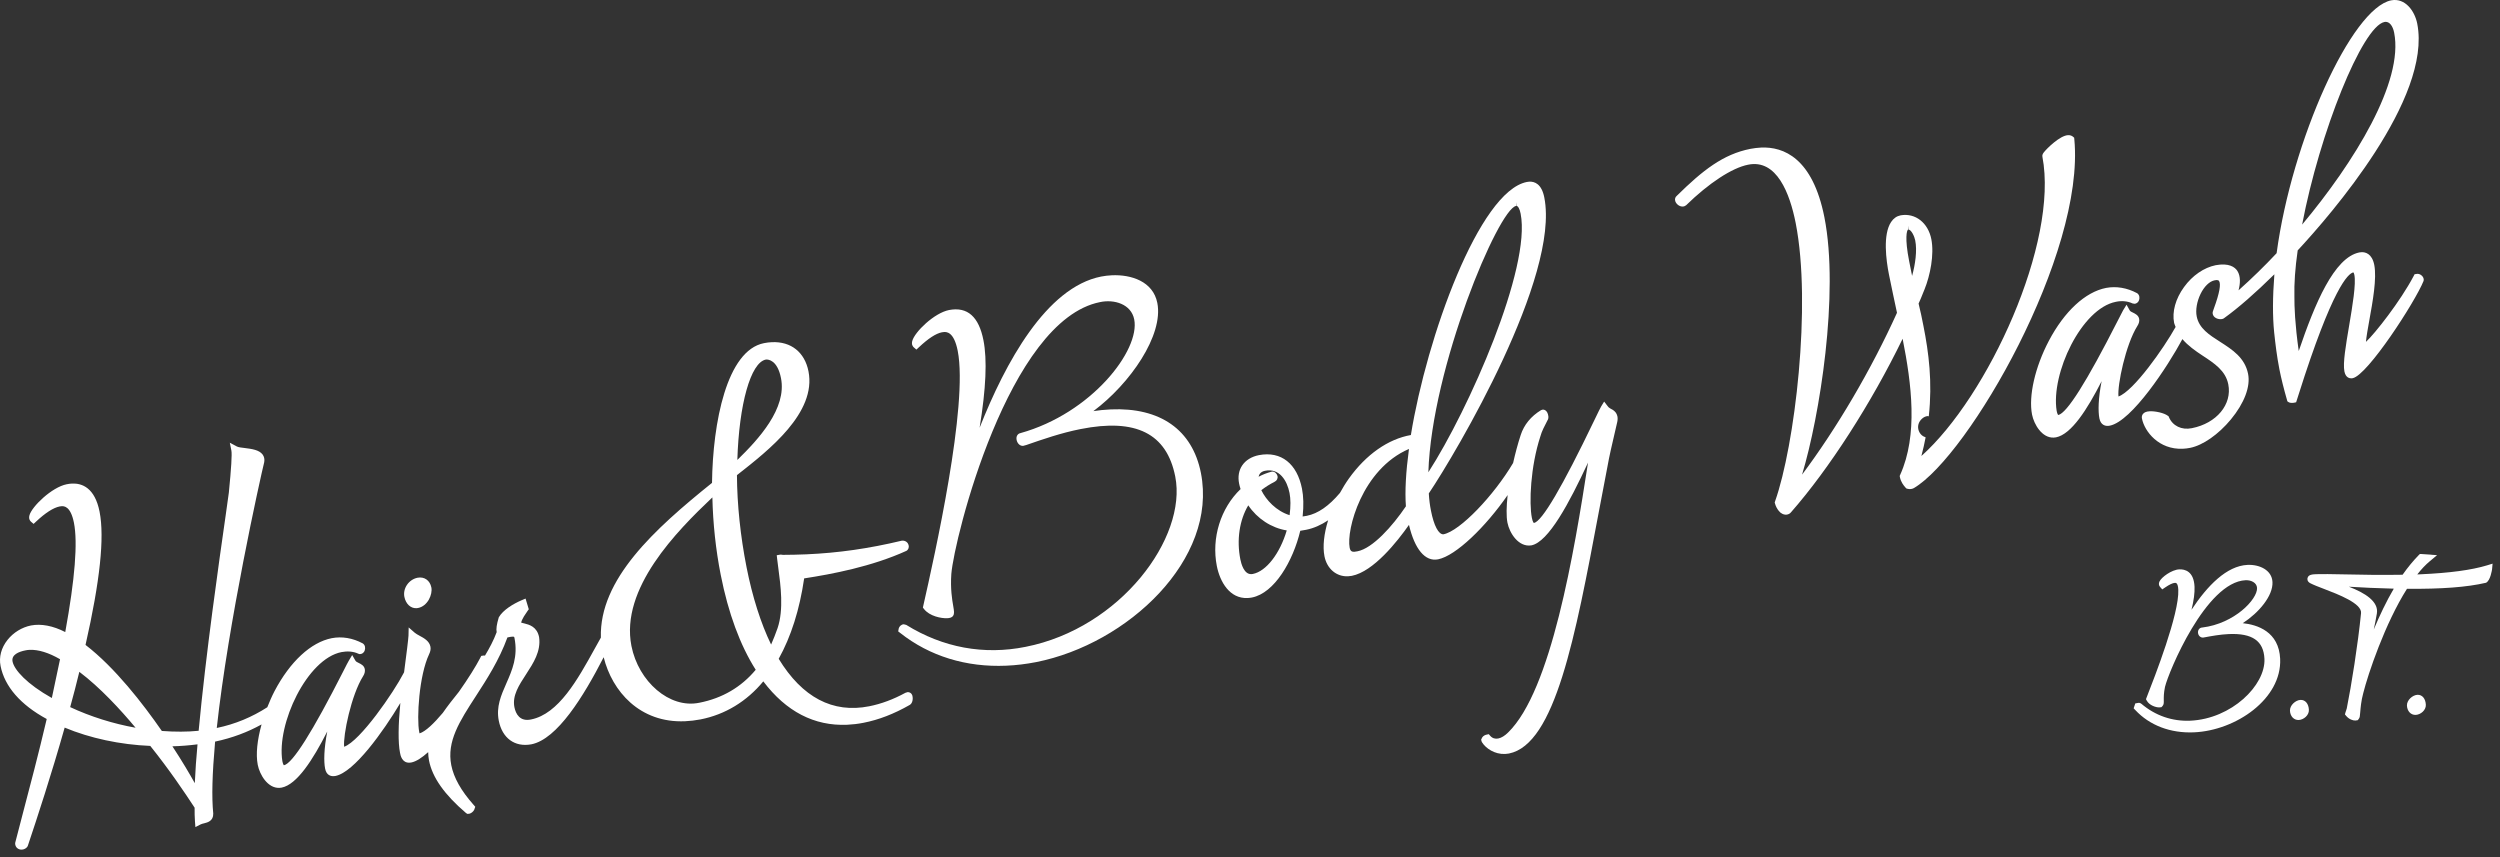
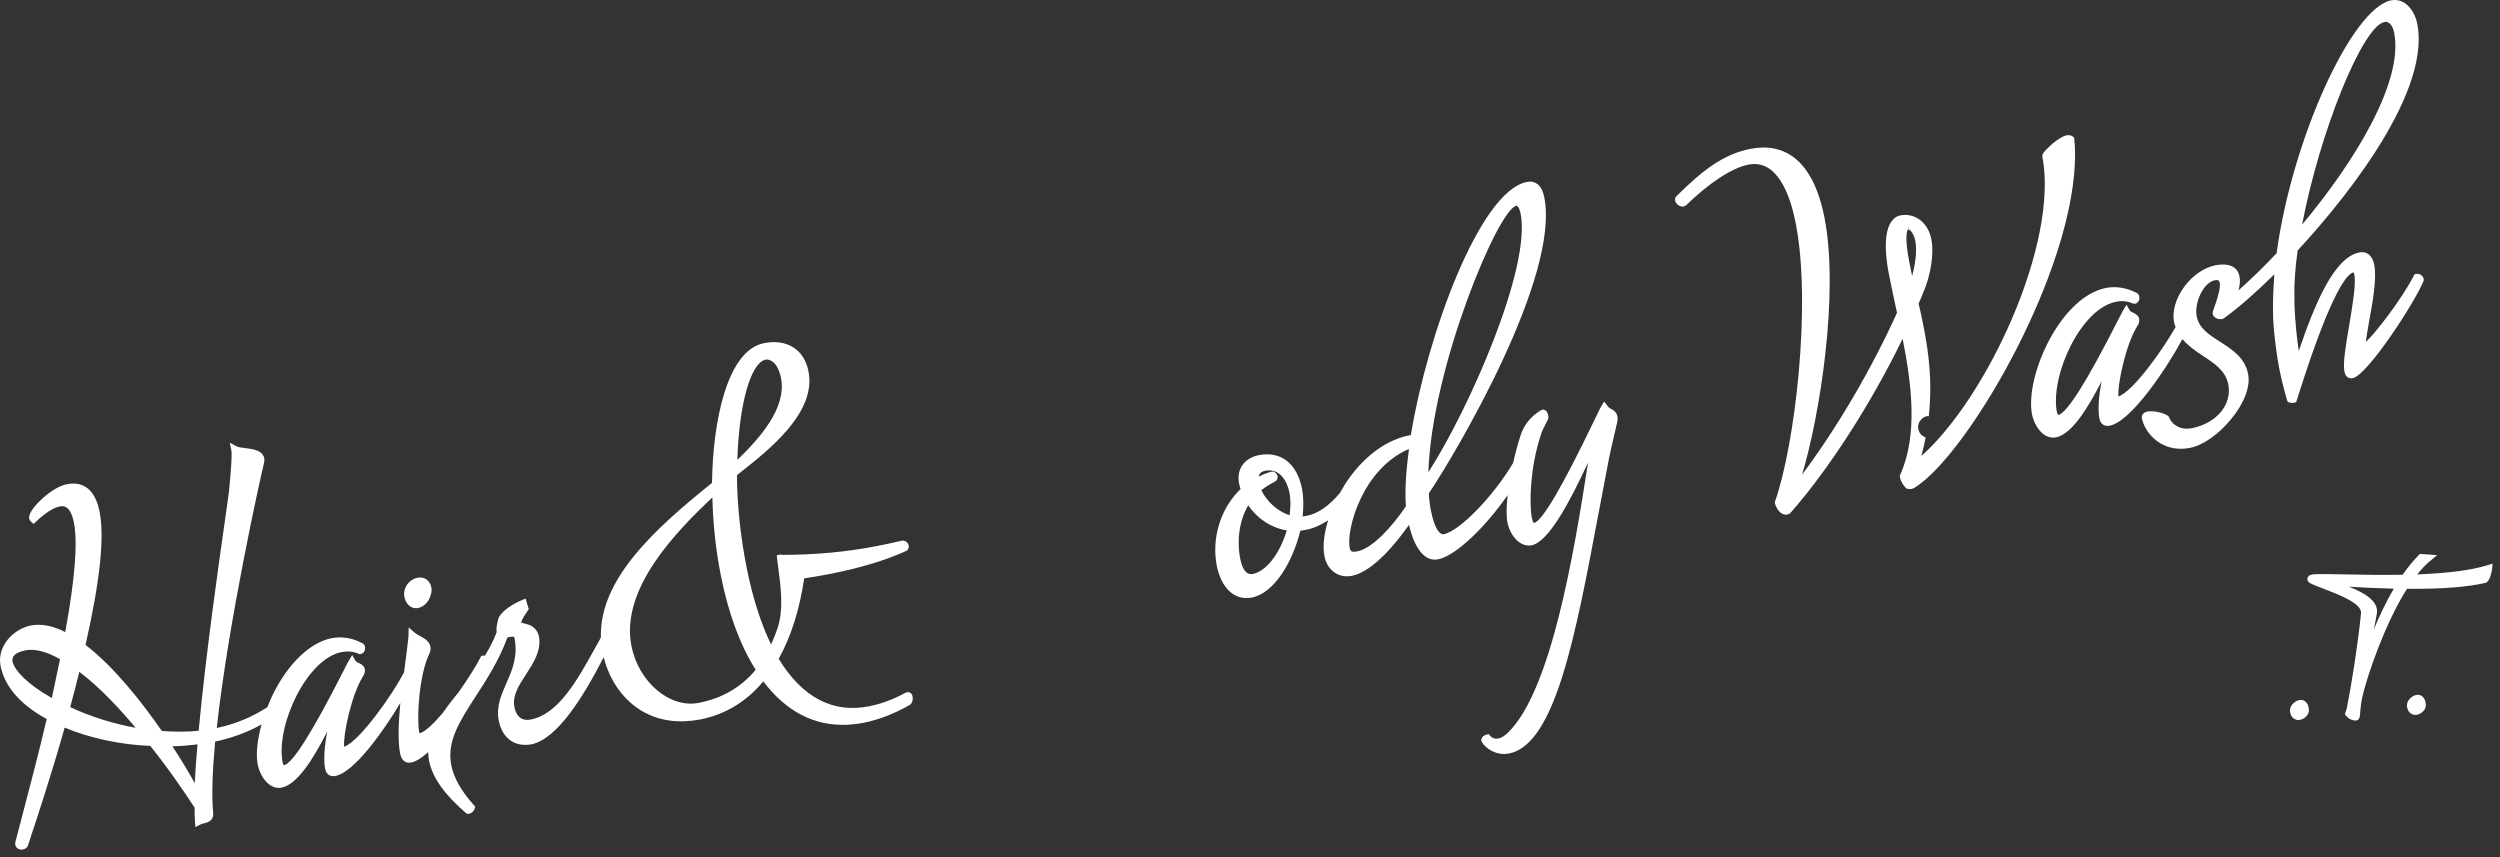
<svg xmlns="http://www.w3.org/2000/svg" fill="none" height="48" viewBox="0 0 140 48" width="140">
  <rect x="0" y="0" width="140" height="48" fill="#333333" stroke="none" />
  <g fill="#fff">
    <path d="m22.788 32.756c-.135.2-.187.442-.144.664.079.397.35.653.674.639.029-.001.06-.006.091-.011.544-.105.824-.763.747-1.152-.078-.392-.392-.616-.774-.543-.237.048-.454.193-.594.403z" />
    <path d="m39.161 39.354c-1.665.346-3.407-1.184-3.801-3.18-.633-3.22 2.537-6.429 4.533-8.32.032 1.446.19 2.936.467 4.334.423 2.147 1.083 3.936 1.96 5.32-.811.972-1.873 1.594-3.159 1.846zm-28.252 4.504c-.291-.522-.711-1.239-1.254-2.065.463-.012.931-.049 1.406-.11-.07.748-.122 1.488-.152 2.175zm-6.979-4.26c.184-.651.351-1.32.512-1.976 1.162.877 2.297 2.107 3.15 3.131-1.246-.222-2.523-.622-3.662-1.155zm-1.027-.51c-1.393-.779-2.108-1.575-2.2-2.043-.076-.383.351-.551.721-.624.078-.019.158-.026.24-.029.484-.021 1.069.16 1.698.524zm39.981-18.952.03-.002c.102-.005.622.022.822 1.043.336 1.695-1.253 3.419-2.445 4.58.096-3.121.745-5.452 1.593-5.621zm7.946 18.622-.126.038c-.675.369-1.357.622-2.028.755-2.04.407-3.751-.496-5.069-2.658.692-1.242 1.171-2.755 1.426-4.503 1.562-.24 3.79-.662 5.725-1.542.111-.063.161-.197.123-.328-.037-.128-.157-.254-.362-.245-.003.001-.006.001-.011.001-1.863.446-3.565.688-5.355.766-.445.019-.881.028-1.315.03-.04-.01-.079-.012-.141-.014l-.199.035.022.202c.018.155.041.328.065.51.132.983.311 2.325-.039 3.365-.115.316-.226.623-.364.925-.577-1.19-1.049-2.677-1.375-4.331-.343-1.737-.529-3.517-.538-5.155l.034-.028c1.764-1.382 4.43-3.471 3.972-5.788-.211-1.068-.977-1.679-2.05-1.631-.145.006-.293.023-.442.054-2.084.41-2.868 4.446-2.91 7.825-3.236 2.601-6.318 5.405-6.224 8.665-.116.205-.232.411-.349.626-.945 1.71-2.016 3.652-3.566 3.959-.625.129-.853-.316-.927-.69-.127-.644.252-1.225.653-1.84.413-.634.841-1.29.73-2.079-.115-.589-.559-.703-.825-.77-.068-.02-.173-.044-.175-.043-.002-.013-.01-.149.361-.667l.061-.083-.18-.599-.221.093c-.465.2-1.04.542-1.278.955-.119.396-.157.656-.119.832-.177.475-.409.904-.656 1.316-.017-.001-.033-.011-.05-.01l-.158.023-.057.113c-.23.449-.682 1.174-1.195 1.899-.328.406-.635.796-.903 1.183-.496.59-.971 1.046-1.3 1.145-.005-.017-.011-.043-.018-.08-.149-.753-.012-3.161.554-4.354.076-.157.098-.289.073-.424-.063-.315-.364-.479-.606-.609-.105-.056-.204-.113-.267-.165l-.345-.301-.01.457c-.004.153-.114 1.047-.247 2.051l-.022.043c-.556 1.082-2.435 3.813-3.335 4.131-.068-.637.4-2.903 1.061-3.95.086-.13.12-.276.096-.398-.039-.2-.211-.281-.336-.343-.081-.039-.158-.075-.188-.129l-.182-.316-.188.313c-.041.065-.152.282-.312.598-1.726 3.395-2.838 5.165-3.325 5.262-.001-.002-.047-.037-.086-.233-.333-2.086 1.386-5.729 3.314-6.106.323-.062.651-.041.931.087l.07.026.048-.002c.092-.005.209-.064.254-.218.033-.113.032-.277-.11-.377-.572-.307-1.171-.403-1.74-.295-1.167.23-2.335 1.311-3.205 2.965-.156.297-.283.602-.405.903-.856.552-1.8.948-2.83 1.161.642-5.902 2.42-13.922 2.658-14.89.028-.159-.004-.305-.09-.422-.196-.264-.619-.316-.991-.364-.174-.019-.371-.043-.447-.085l-.4-.212.089.443c.04.2-.008.99-.143 2.35-.01.107-.077.577-.181 1.296-.364 2.538-1.114 7.786-1.51 12.041-.64.064-1.317.065-2.062.01-1.056-1.526-2.628-3.555-4.273-4.818.813-3.58 1.07-6.022.787-7.459-.266-1.348-.987-1.602-1.545-1.577-.094.004-.192.018-.294.038-.833.163-1.958 1.25-2.089 1.742-.052.197.032.306.086.354l.147.125.141-.132c.517-.487.971-.777 1.318-.845.036-.008.072-.013.108-.014.125-.006.503-.021.692.926.219 1.113.06 3.12-.486 6.122-.684-.353-1.348-.477-1.916-.37-.51.101-.99.396-1.318.81-.35.44-.488.96-.389 1.457.228 1.152 1.12 2.177 2.585 2.971-.461 1.964-.954 3.833-1.317 5.21-.183.696-.337 1.277-.445 1.711l-.006.06c.004.094.043.183.108.242.069.063.162.097.264.093.127-.007.248-.07.313-.167l.026-.053c.529-1.581 1.313-3.966 2.062-6.614 1.425.596 3.113.956 4.794 1.025 1.08 1.347 1.926 2.608 2.483 3.46-.001.268.001.529.019.762l.025.324.288-.148c.057-.03.13-.046.206-.065.181-.045.518-.126.505-.545-.091-.933-.059-2.178.104-4.029.971-.205 1.84-.538 2.602-.962-.237.856-.332 1.662-.213 2.265.11.553.558 1.315 1.212 1.288.041-.002.084-.008.128-.015.855-.171 1.742-1.549 2.552-3.141-.189.971-.198 1.687-.121 2.075.073.385.332.432.48.425.03-.001.063-.004.1-.011 1.051-.209 2.675-2.483 3.634-4.088-.119 1.221-.131 2.226-.019 2.787.026.145.108.576.538.558.029-.001.062-.004.095-.012.276-.054.6-.269.945-.579.003.154.015.311.047.473.187.943.857 1.898 2.068 2.934l.074.049.075-.003c.131-.006.265-.122.313-.225l.06-.168-.094-.108c-.702-.792-1.11-1.519-1.249-2.218-.264-1.34.463-2.46 1.382-3.879.607-.938 1.293-1.995 1.761-3.277.023-.003.046-.008.07-.014.071-.014.145-.029.213-.032.094-.004.099.011.113.079.204 1.033-.131 1.798-.454 2.533-.299.678-.58 1.319-.426 2.097.192.97.889 1.494 1.825 1.321 1.448-.287 2.921-2.678 4.049-4.877.472 1.903 2.021 3.696 4.561 3.585.281-.013.572-.047.868-.104 1.378-.272 2.586-1.008 3.51-2.129 1.279 1.692 2.859 2.51 4.698 2.43.297-.014.603-.049.911-.11.858-.168 1.705-.495 2.59-1 .179-.099.187-.385.153-.508-.045-.163-.17-.214-.266-.21z" />
-     <path d="m62.2 22.927c-.36.016-.69.053-.971.096 2.061-1.537 3.938-4.254 3.581-6.059-.239-1.212-1.47-1.596-2.543-1.548-.205.009-.408.033-.603.071-3.071.606-5.369 4.827-6.806 8.468.359-2.196.43-3.812.215-4.901-.258-1.312-.889-1.889-1.924-1.693-.839.167-1.93 1.232-2.063 1.735-.053.198.032.308.086.356l.146.126.142-.132c.533-.5.954-.772 1.289-.838.04-.008.08-.013.117-.014.138-.006.554-.024.766 1.052.6 3.045-1.302 11.5-1.928 14.278l-.022.102.062.079c.311.402.963.53 1.301.515.115-.005.257-.025.328-.134.081-.119.057-.262.008-.548-.062-.359-.164-.963-.106-1.8.16-1.968 3.195-14.208 8.334-15.221.783-.166 1.738.109 1.908.972.341 1.718-2.387 5.256-6.375 6.367-.122.024-.242.143-.217.343.022.186.159.381.368.371l.175-.047c.924-.321 1.972-.684 3.051-.896 3.096-.614 4.819.249 5.296 2.661.674 3.414-3.062 8.486-8.383 9.536-2.335.47-4.63.043-6.681-1.229l-.139-.035c-.144.007-.25.122-.281.229l-.031.17.112.086c1.642 1.298 3.697 1.933 5.941 1.834.549-.023 1.109-.091 1.668-.2 5.143-1.019 10.181-5.764 9.231-10.593-.479-2.418-2.274-3.68-5.052-3.559z" />
    <path d="m78.73 28.354c-.759 1.121-1.859 2.352-2.713 2.519-.271.059-.39.035-.436-.2-.197-.99.688-4.399 3.321-5.532-.174 1.292-.233 2.369-.172 3.213zm-6.512.496c-.747-.232-1.316-.845-1.585-1.4.232-.18.48-.335.745-.47.129-.062.193-.191.161-.326-.032-.124-.15-.251-.291-.245l-.048.007c-.256.068-.49.16-.719.282.014-.06.035-.113.062-.155.064-.093.162-.152.297-.179.813-.166 1.241.56 1.374 1.246.065.331.068.739.004 1.24zm-2.061 3.292c-.026.005-.055.008-.081.009-.407.018-.567-.573-.617-.828-.215-1.09-.05-2.194.444-3.024.505.749 1.295 1.266 2.155 1.405-.387 1.302-1.149 2.29-1.901 2.438zm14.74-20.609.01-.209.009.206c.091-.004.189.169.239.435.601 3.033-2.896 10.962-5.167 14.482.189-5.889 3.917-14.718 4.909-14.914zm5.273 11.339c-.081-.054-.094-.063-.147-.134l-.191-.25-.164.268c-.049.079-.161.314-.392.791-1.788 3.722-2.922 5.653-3.376 5.741-.003 0-.067-.039-.116-.291-.16-.815-.084-2.851.479-4.567.072-.272.228-.564.393-.885.102-.141.038-.352-.009-.443-.084-.154-.222-.183-.288-.156l-.068.027c-.554.337-.946.814-1.132 1.389-.165.502-.305 1.036-.425 1.565-1.075 1.817-2.971 3.815-3.904 3.995-.27.011-.532-.483-.696-1.323-.06-.295-.101-.618-.121-.967 1.568-2.333 7.345-12.138 6.468-16.572-.148-.758-.538-.899-.838-.887-.045.002-.093.009-.138.018-2.671.524-5.606 8.683-6.496 14.171-1.276.227-2.502 1.085-3.47 2.434-.185.259-.349.532-.502.808-.614.727-1.221 1.155-1.856 1.282-.083.017-.159.03-.233.038.064-.619.049-1.119-.037-1.56-.274-1.388-1.162-2.116-2.411-1.876-.409.08-.743.286-.939.58-.187.278-.246.628-.172 1.007.018.094.041.176.066.255.008.021.014.039.017.059-1.119 1.069-1.638 2.744-1.33 4.307.178.894.72 1.837 1.719 1.794.079-.004.162-.012.248-.029 1.263-.249 2.3-2.041 2.706-3.736.102-.012.214-.033.331-.057.433-.086.842-.273 1.229-.531-.231.75-.313 1.462-.205 2.014.138.7.669 1.149 1.315 1.122.07-.003.141-.012.215-.025 1.223-.241 2.545-1.92 3.203-2.854.318 1.352.901 2.074 1.631 1.929.996-.2 2.66-1.814 3.894-3.598-.07.643-.08 1.191-.011 1.545.116.587.624 1.386 1.341 1.271.956-.188 2.12-2.369 3.172-4.635-.78 5.046-2.062 12.768-4.478 15.116-.368.366-.754.462-.999.186l-.081-.094-.121.026c-.079.015-.187.064-.247.157l-.06.121.021.089.029.065c.211.334.703.677 1.292.651.068-.004.141-.012.211-.024 2.587-.51 3.718-6.519 5.026-13.475.162-.86.33-1.736.498-2.614.098-.561.254-1.225.403-1.863l.143-.62c.106-.507-.23-.672-.397-.755z" />
    <path d="m106.847 12.861.01-.199h.003l.008.197c.163-.008.343.385.384.602.116.57.002 1.354-.175 1.989-.06-.279-.115-.557-.165-.828-.258-1.306-.128-1.721-.065-1.761zm9.306-5.15-.07-.057c-.049-.043-.14-.091-.272-.085-.46.021-1.195.757-1.347.952-.041.052-.112.141-.09.252.922 4.808-3.045 13.427-6.776 16.763.095-.357.171-.705.237-1.045-.046-.02-.092-.036-.139-.063-.217-.13-.33-.413-.264-.663.064-.245.302-.451.515-.464.023 0 .041.012.065.013.211-1.924-.002-3.563-.3-5.065-.081-.414-.163-.82-.271-1.249.092-.194.172-.396.25-.593l.085-.208c.311-.771.548-1.938.379-2.803-.18-.915-.893-1.481-1.716-1.338-.219.043-.401.167-.536.372-.473.702-.28 2.149-.121 2.947.068.351.146.706.222 1.073.078.344.153.7.227 1.067-1.435 3.174-3.371 6.465-5.316 9.063.981-3.239 2.093-10.144 1.251-14.413-.658-3.325-2.29-3.959-3.545-3.903-.191.008-.394.034-.599.072-1.522.301-2.665 1.193-4.128 2.636-.081.066-.115.177-.081.288.045.153.22.314.419.307l.081-.011.108-.06c1.279-1.249 2.578-2.097 3.47-2.272 1.609-.332 2.342 1.621 2.666 3.261.905 4.591-.057 12.5-1.153 15.588l-.021.066.018.063c.039.145.113.289.207.402l.088.095.057.039c.175.13.424.106.542-.049 2.139-2.436 4.502-6.113 6.251-9.716l.003.008c.498 2.511.868 5.38-.14 7.611l-.026.062.012.067c.052.261.187.441.314.585l.052.051.066.017c.075.02.224.032.346-.038 3.061-1.8 9.598-13.099 8.989-19.536z" />
    <path d="m133.529 1.231c.019-.003.036-.006.055-.007.227-.01.412.22.489.606.544 2.742-2.219 7.236-5.153 10.747.975-5.138 3.365-11.097 4.609-11.346zm-1.741 14.023c.012.009.043.058.056.135.102.512-.106 1.743-.289 2.828-.192 1.137-.361 2.118-.268 2.584.071.362.304.391.403.386l.059-.008c.837-.162 3.507-4.288 3.97-5.444.025-.084.004-.177-.059-.257-.059-.072-.165-.149-.285-.144l-.157.022-.058.111c-.74 1.403-2.158 3.207-2.667 3.678.023-.284.112-.781.187-1.198.192-1.054.427-2.362.279-3.112-.128-.641-.504-.721-.714-.712-.039.002-.079.006-.12.013-1.417.282-2.494 2.872-3.395 5.521-.214-1.499-.247-2.517-.243-3.031-.02-.744.042-1.618.184-2.604 1.842-1.983 7.52-8.507 6.695-12.696-.139-.711-.678-1.456-1.458-1.307-2.219.438-5.566 7.831-6.417 14.159-.672.718-1.399 1.427-2.133 2.081.101-.383.124-.788-.064-1.086-.139-.215-.469-.459-1.214-.322-.656.134-1.306.576-1.774 1.225-.475.653-.678 1.385-.555 2.008.018.084.059.147.084.226-.663 1.19-2.352 3.593-3.2 3.894-.068-.633.399-2.9 1.058-3.949.088-.131.125-.275.1-.399-.04-.2-.214-.282-.336-.344-.084-.038-.159-.073-.191-.127l-.179-.32-.193.314c-.04.067-.148.284-.309.599-1.728 3.397-2.84 5.168-3.325 5.264 0 0-.047-.035-.087-.234-.331-2.086 1.39-5.726 3.314-6.105.319-.069.648-.045.935.09l.113.02c.094-.004.209-.063.255-.216.036-.113.031-.278-.11-.377-.572-.306-1.174-.401-1.738-.296-1.167.229-2.336 1.311-3.207 2.966-.775 1.474-1.143 3.095-.94 4.128.111.552.557 1.317 1.215 1.288.041-.002.081-.007.127-.014.856-.17 1.743-1.55 2.554-3.143-.193.974-.2 1.688-.125 2.078.074.384.335.43.481.424.034-.002.067-.006.1-.012 1.235-.244 3.258-3.337 4.068-4.848.311.367.717.653 1.127.923.664.435 1.291.844 1.442 1.608.224 1.127-.655 2.184-2.039 2.457-.573.119-1.076-.13-1.282-.612l-.021-.052-.047-.033c-.209-.158-.702-.264-1.007-.249-.181.007-.309.057-.384.151-.052.069-.075.158-.056.248.145.741.952 1.758 2.288 1.699.134-.006.273-.021.413-.05.711-.141 1.586-.751 2.283-1.594.75-.91 1.103-1.838.961-2.549-.181-.907-.882-1.356-1.563-1.793-.609-.387-1.182-.753-1.314-1.422-.073-.357.011-.84.214-1.259.207-.423.501-.71.791-.765.159-.039.229.012.242.03.122.171.03.688-.281 1.537l-.055.159c-.037.089-.021.192.04.28.136.188.478.219.593.105.786-.565 1.749-1.406 2.805-2.448-.098 1.277-.104 2.343-.012 3.249.074.691.149 1.322.292 2.063.101.514.25 1.109.428 1.729l.02.071.059.043c.084.062.254.05.316.036l.116-.025.129-.403c1.901-6.026 2.783-6.809 3.075-6.871z" />
-     <path d="m125.594 34.898c.906-.589 1.699-1.53 1.665-2.3-.029-.671-.723-.994-1.395-.964-1.173.051-2.259 1.175-3.14 2.513.129-.524.185-.948.17-1.286-.038-.88-.55-.989-.852-.977-.429.019-1.011.444-1.116.69-.045.102-.033.209.032.286l.128.147.16-.108c.242-.165.426-.253.552-.259.05-.002.17-.007.187.392.059 1.342-1.321 4.868-1.774 6.027l-.036.094.047.087c.146.265.527.383.698.374l.12-.011.061-.064c.076-.081.074-.179.071-.323-.002-.155-.006-.415.07-.757.199-.831 2.287-5.868 4.515-5.967.3-.013.625.136.638.434.028.629-1.259 1.996-3.073 2.216-.141.006-.241.126-.235.278.008.165.131.292.283.285l.058-.009c.422-.079.904-.167 1.384-.188 1.318-.058 1.953.384 1.997 1.39.064 1.475-1.841 3.36-4.155 3.461-1.01.044-1.956-.284-2.736-.946l-.057-.035c-.033-.015-.068-.02-.104-.019l-.181.033-.092.273.091.096c.805.863 1.973 1.307 3.289 1.25 2.358-.104 4.922-1.884 4.825-4.114-.068-1.525-1.272-1.913-2.095-1.999z" />
-     <path d="m128.826 39.195c-.269.012-.601.298-.588.604.014.315.221.532.492.521.273-.013.581-.263.568-.567-.014-.344-.203-.57-.472-.558z" />
+     <path d="m128.826 39.195c-.269.012-.601.298-.588.604.014.315.221.532.492.521.273-.013.581-.263.568-.567-.014-.344-.203-.57-.472-.558" />
    <path d="m132.931 35.251c.067-.311.126-.612.173-.891.117-.677-.676-1.162-1.568-1.504.709.043 1.592.088 2.516.109-.424.722-.795 1.508-1.121 2.286zm6.346-3.592c-.875.265-2.097.43-3.744.502-.055.002-.11.004-.166.007.236-.301.47-.546.699-.736l.41-.343-.96-.067-.071.069c-.305.313-.601.67-.9 1.095-1.202.022-2.358-.001-3.29-.021-.684-.014-1.224-.023-1.54-.011-.221.01-.448.02-.494.22-.012.044-.028.188.151.284.183.095.456.202.774.322.797.305 2.127.813 2.073 1.354-.173 1.747-.542 4.06-.8 5.339-.009.041-.023.078-.037.116-.013.036-.027.073-.036.108l-.03.111.074.088c.156.183.374.26.509.254l.137-.019.061-.083c.054-.07.06-.15.076-.364.02-.236.051-.637.168-1.063.269-1.078 1.217-3.897 2.45-5.848 1.936.016 3.348-.088 4.426-.338.254-.124.336-.745.339-.753l.029-.318z" />
    <path d="m135.377 38.909c-.269.012-.601.298-.588.604.014.315.22.532.491.521.274-.012.581-.262.567-.567-.015-.344-.203-.57-.47-.558z" />
  </g>
</svg>